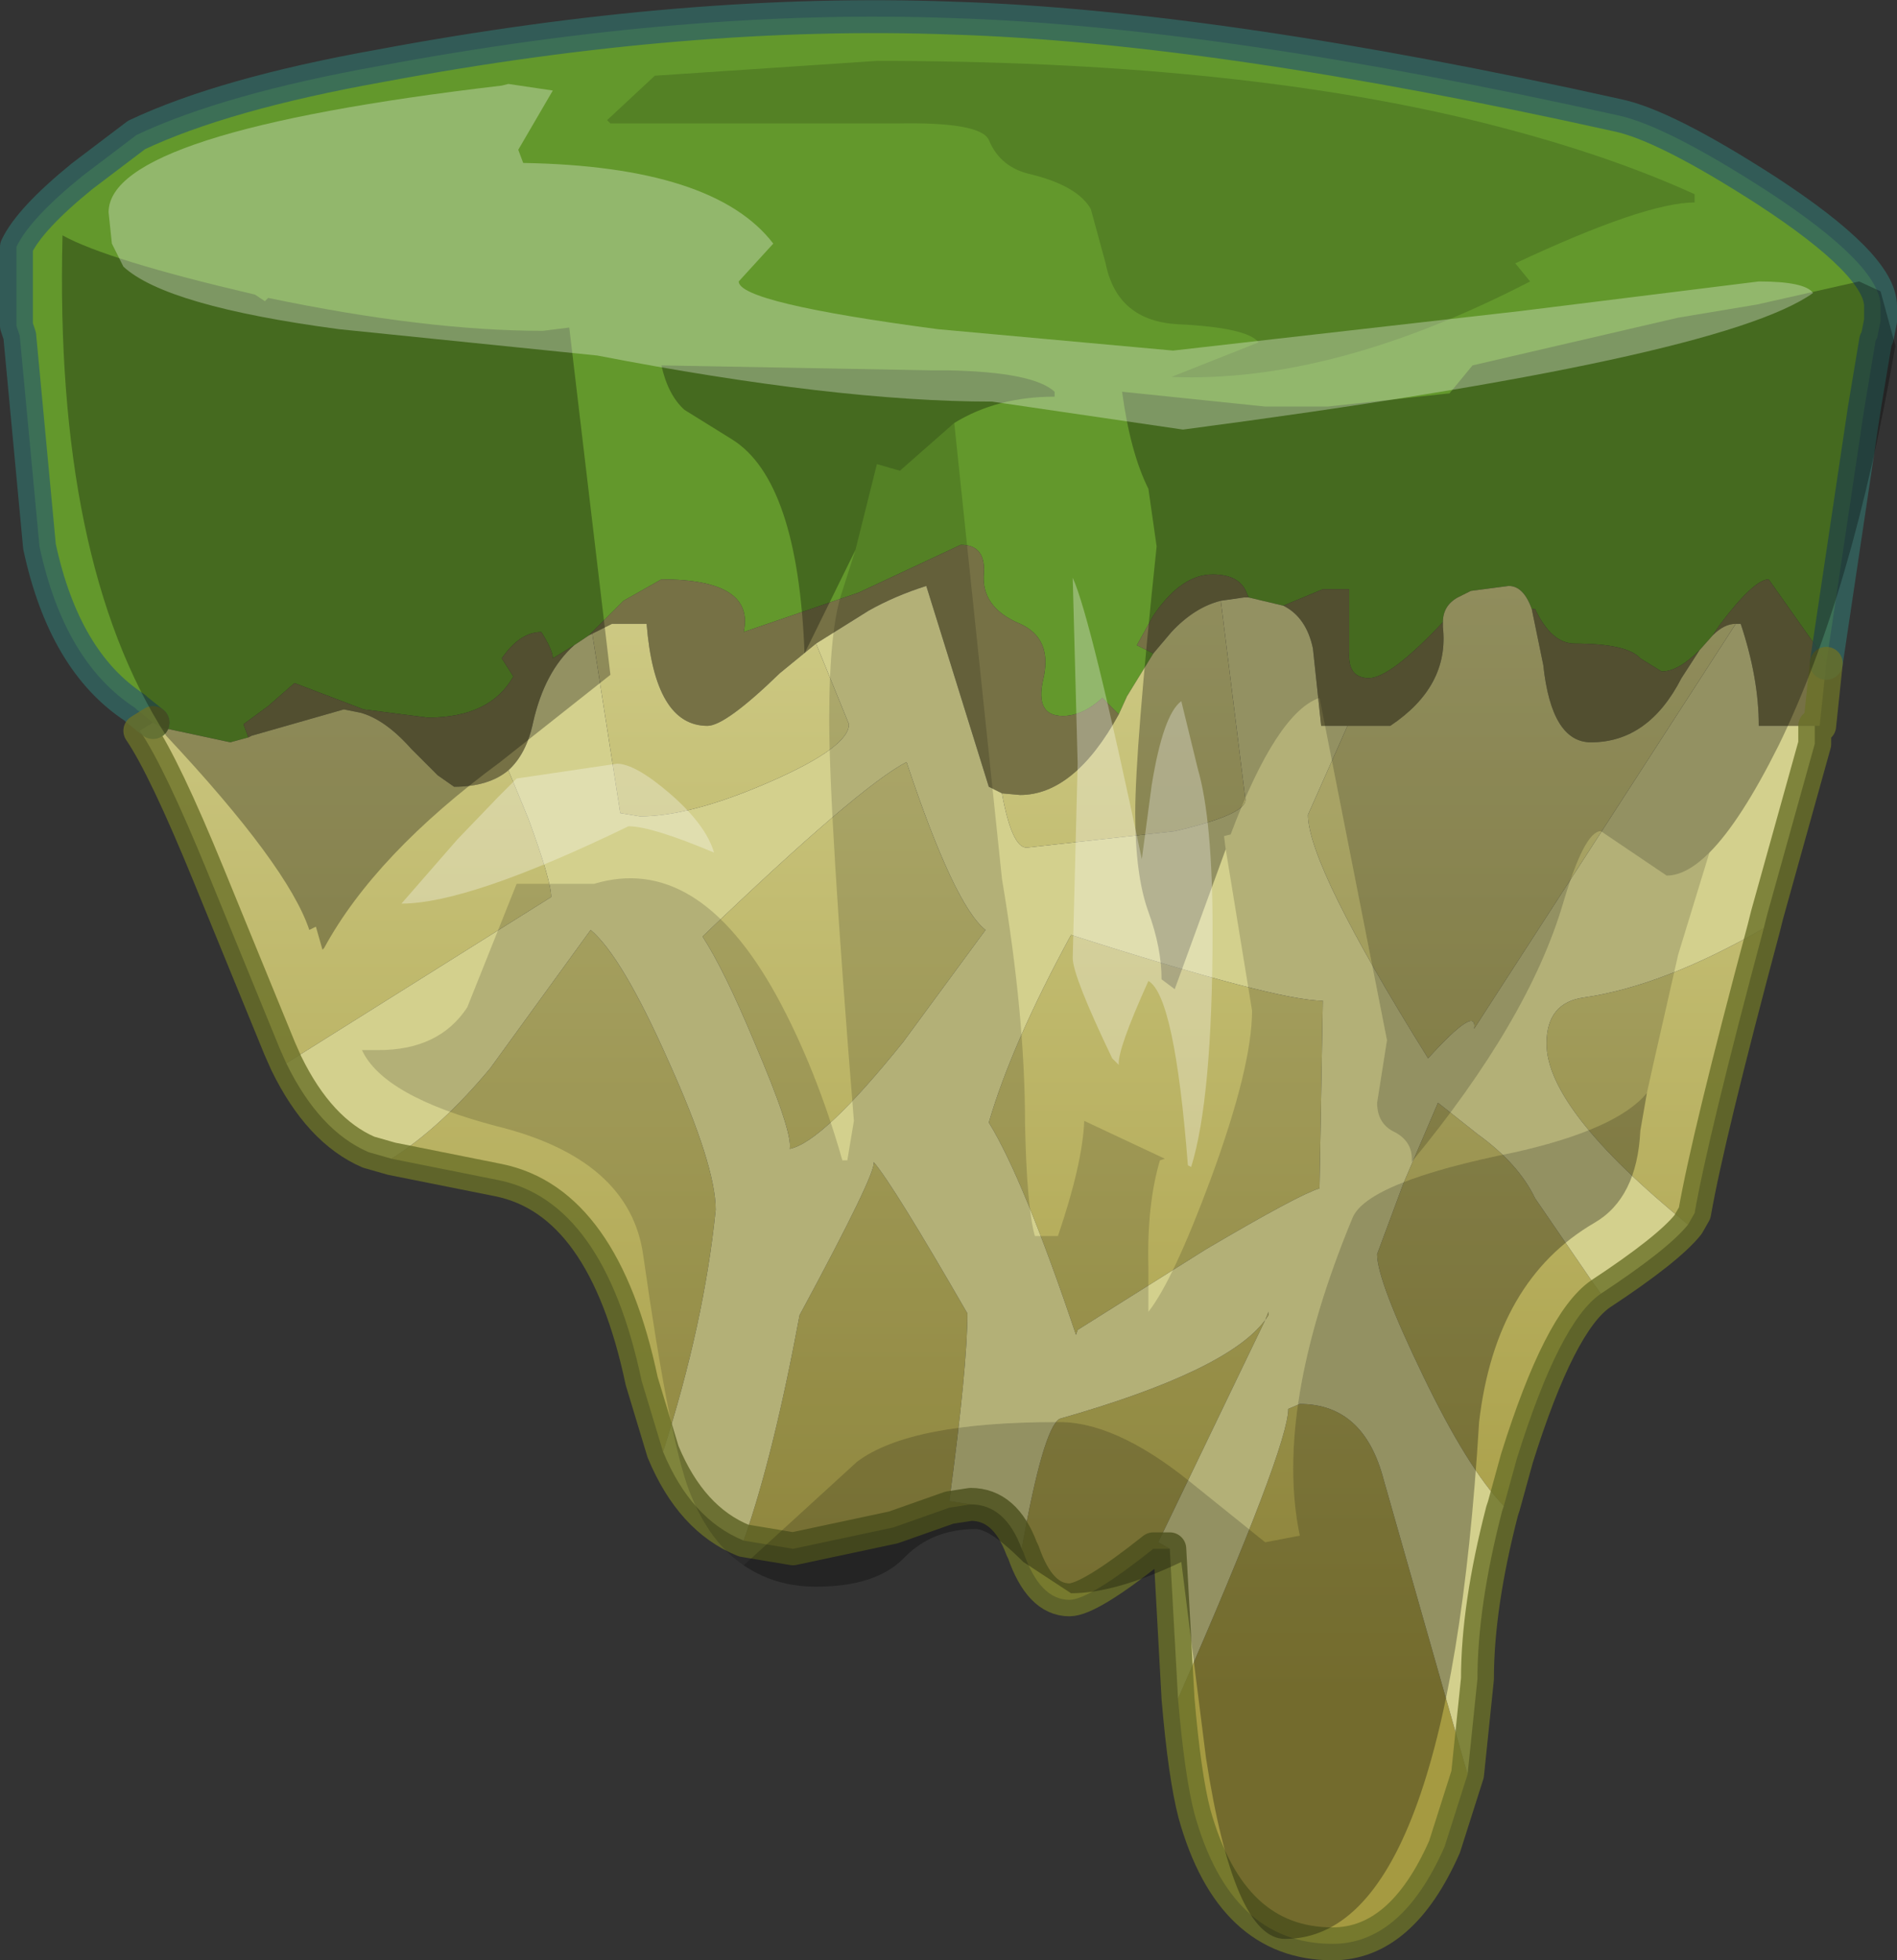
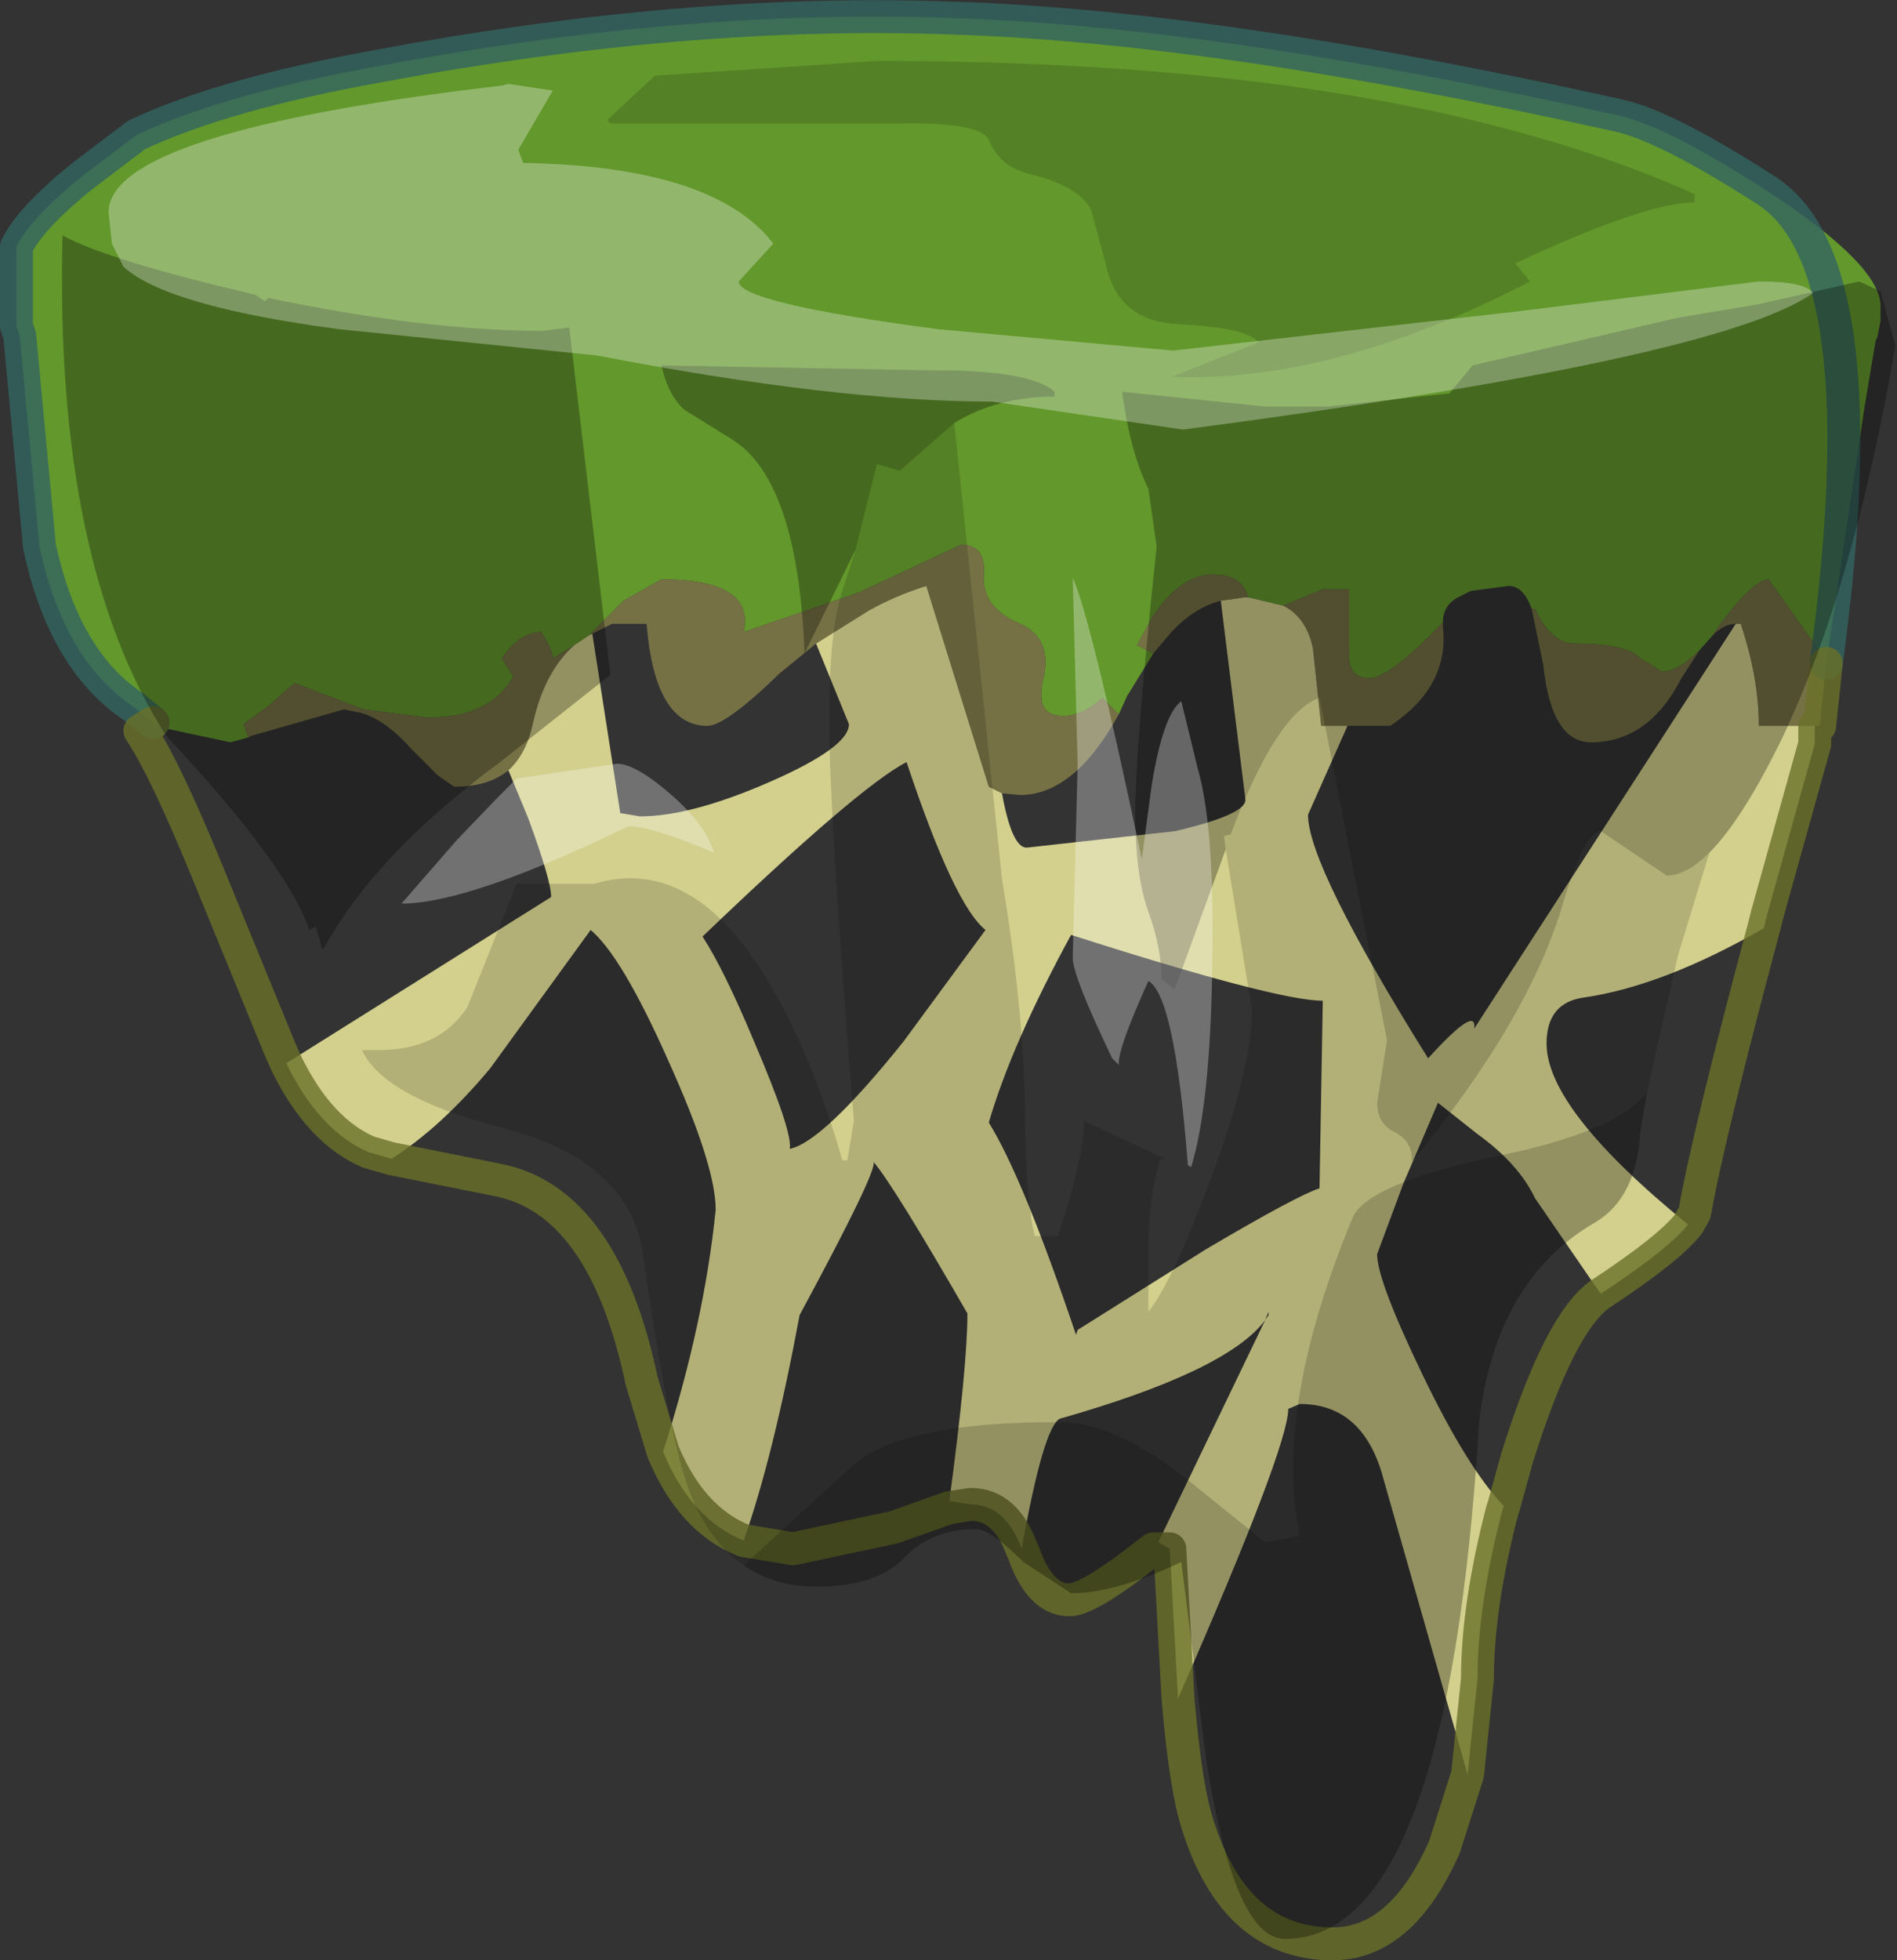
<svg xmlns="http://www.w3.org/2000/svg" height="59.55px" width="57.65px">
  <rect width="100%" height="100%" fill="#333333" stroke="none" />
  <g transform="matrix(1.0, 0.0, 0.0, 1.0, 32.4, 18.8)">
    <path d="M2.65 1.05 L1.85 2.35 1.6 2.9 1.1 2.4 Q0.5 2.95 -0.1 2.95 -0.95 2.95 -0.7 1.85 -0.4 0.6 -1.4 0.15 -2.6 -0.35 -2.5 -1.4 -2.45 -2.25 -3.2 -2.25 L-6.3 -0.8 -9.8 0.4 Q-9.45 -1.2 -12.3 -1.2 L-13.45 -0.55 -14.5 0.5 -14.95 0.8 -15.6 1.2 Q-15.6 0.95 -15.95 0.4 -16.6 0.4 -17.15 1.2 L-16.8 1.75 Q-17.5 3.0 -19.4 3.0 L-21.35 2.75 -23.45 1.95 -24.25 2.65 -25.0 3.2 -24.85 3.6 -25.4 3.75 -27.5 3.3 -27.75 3.15 -28.25 2.75 -28.3 2.7 Q-30.45 1.3 -31.2 -2.2 L-31.8 -8.6 -31.9 -8.9 -31.9 -11.3 Q-31.5 -12.15 -29.9 -13.45 L-28.25 -14.7 Q-25.6 -15.95 -20.85 -16.8 -11.5 -18.55 -3.45 -18.25 4.6 -18.0 16.75 -15.3 18.2 -15.0 21.3 -13.0 24.75 -10.75 24.75 -9.5 L24.75 -9.05 24.65 -8.55 24.6 -8.45 24.25 -6.35 23.1 1.35 22.8 0.85 21.35 -1.2 Q20.9 -1.2 19.85 0.2 L19.65 0.5 19.25 0.95 Q18.6 1.6 18.1 1.6 L17.45 1.2 Q17.05 0.75 15.45 0.75 14.75 0.75 14.25 -0.3 L14.15 -0.3 Q13.9 -1.0 13.45 -1.0 L12.3 -0.85 11.9 -0.65 Q11.45 -0.4 11.45 0.1 9.85 1.8 9.2 1.8 8.55 1.8 8.6 1.0 L8.6 -0.9 7.8 -0.9 6.6 -0.4 5.55 -0.65 5.5 -0.75 Q5.3 -1.35 4.45 -1.35 3.5 -1.35 2.65 -0.1 L2.15 0.8 2.65 1.05 M10.65 -5.75 L10.1 -5.75 10.65 -5.75" fill="#63982c" fill-rule="evenodd" stroke="none" />
    <path d="M2.65 1.05 L2.15 0.8 2.65 -0.1 Q3.5 -1.35 4.45 -1.35 5.3 -1.35 5.5 -0.75 L5.55 -0.65 5.4 -0.65 4.7 -0.55 Q3.9 -0.35 3.2 0.4 L2.65 1.05 M6.6 -0.4 L7.8 -0.9 8.6 -0.9 8.6 1.0 Q8.55 1.8 9.2 1.8 9.85 1.8 11.45 0.1 L11.45 0.25 Q11.65 2.05 9.85 3.25 L8.55 3.25 7.75 3.25 7.5 0.9 Q7.3 -0.05 6.6 -0.4 M14.15 -0.3 L14.25 -0.3 Q14.75 0.75 15.45 0.75 17.05 0.75 17.45 1.2 L18.1 1.6 Q18.6 1.6 19.25 0.95 L18.7 1.8 Q17.7 3.75 15.95 3.75 14.75 3.75 14.5 1.4 L14.15 -0.3 M19.65 0.5 L19.85 0.2 Q20.9 -1.2 21.35 -1.2 L22.8 0.85 23.1 1.35 22.9 3.25 22.75 3.25 21.05 3.25 Q21.05 1.8 20.5 0.15 L20.35 0.15 Q20.0 0.15 19.65 0.5 M-24.85 3.6 L-25.0 3.2 -24.25 2.65 -23.45 1.95 -21.35 2.75 -19.4 3.0 Q-17.5 3.0 -16.8 1.75 L-17.15 1.2 Q-16.6 0.4 -15.95 0.4 -15.6 0.95 -15.6 1.2 L-14.95 0.8 Q-15.85 1.6 -16.2 3.15 -16.4 4.1 -16.95 4.6 -17.55 5.1 -18.6 5.1 L-19.1 4.75 -19.9 3.95 Q-20.7 3.05 -21.45 2.85 L-21.95 2.75 -24.75 3.55 -24.85 3.6 M-14.5 0.5 L-13.45 -0.55 -12.3 -1.2 Q-9.45 -1.2 -9.8 0.4 L-6.3 -0.8 -3.2 -2.25 Q-2.45 -2.25 -2.5 -1.4 -2.6 -0.35 -1.4 0.15 -0.4 0.6 -0.7 1.85 -0.95 2.95 -0.1 2.95 0.5 2.95 1.1 2.4 L1.6 2.9 Q0.25 5.35 -1.4 5.35 L-1.95 5.3 -2.35 5.1 -4.25 -1.0 Q-5.2 -0.7 -6.0 -0.25 L-7.6 0.75 -8.7 1.65 Q-10.35 3.25 -10.9 3.25 -12.5 3.25 -12.75 0.15 L-13.8 0.15 -14.4 0.45 -14.5 0.5" fill="#767145" fill-rule="evenodd" stroke="none" />
-     <path d="M1.6 2.9 L1.85 2.35 2.65 1.05 3.2 0.4 Q3.9 -0.35 4.7 -0.55 L5.45 5.5 Q5.45 5.95 3.3 6.45 L-1.2 6.95 Q-1.65 6.95 -1.95 5.3 L-1.4 5.35 Q0.25 5.35 1.6 2.9 M11.45 0.1 Q11.45 -0.4 11.9 -0.65 L12.3 -0.85 13.45 -1.0 Q13.9 -1.0 14.15 -0.3 L14.5 1.4 Q14.75 3.75 15.95 3.75 17.7 3.75 18.7 1.8 L19.25 0.95 19.65 0.5 Q20.0 0.15 20.35 0.15 L12.4 12.45 Q12.5 11.7 11.0 13.35 7.35 7.5 7.35 5.95 L8.55 3.25 9.85 3.25 Q11.65 2.05 11.45 0.25 L11.45 0.1 M-27.75 3.15 L-27.5 3.3 -25.4 3.75 -24.85 3.6 -24.75 3.55 -21.95 2.75 -21.45 2.85 Q-20.7 3.05 -19.9 3.95 L-19.1 4.75 -18.6 5.1 Q-17.55 5.1 -16.95 4.6 L-16.35 6.05 Q-15.65 7.95 -15.65 8.45 L-23.7 13.5 -23.9 13.05 -25.6 8.9 -26.05 7.8 Q-27.4 4.5 -28.15 3.4 L-27.75 3.15 M21.2 9.4 Q19.5 15.75 19.1 18.05 L18.9 18.4 Q14.6 14.9 14.6 12.9 14.6 11.65 15.75 11.5 18.15 11.15 21.2 9.4 M16.25 20.5 Q15.0 21.35 13.7 25.5 L13.3 26.95 Q12.2 25.8 10.85 23.0 9.45 20.1 9.45 19.3 L10.25 17.15 11.3 14.7 12.5 15.65 Q13.75 16.55 14.25 17.6 L16.0 20.15 16.25 20.5 M12.2 35.1 L11.5 37.3 Q10.2 40.25 8.1 40.25 5.0 40.25 3.9 36.3 3.6 35.15 3.4 32.8 6.75 25.15 6.75 24.0 L7.1 23.85 Q9.05 23.85 9.65 26.15 L12.2 35.1 M3.15 28.25 L2.65 28.25 Q0.7 29.8 0.1 29.8 -0.8 29.8 -1.3 28.35 L-1.35 28.25 Q-0.7 24.6 -0.2 24.3 4.9 22.85 6.05 21.3 L6.15 21.05 6.15 21.15 6.05 21.3 2.8 28.05 3.15 28.25 M-2.9 26.9 L-3.55 27.0 -5.25 27.6 -8.3 28.25 -9.8 28.0 Q-8.9 25.45 -8.1 21.15 -5.75 16.8 -5.85 16.5 -5.25 17.2 -3.0 21.1 -3.0 22.7 -3.55 26.8 L-2.9 26.9 M-12.25 25.3 L-12.9 23.15 Q-14.05 17.7 -17.25 17.05 L-20.5 16.4 Q-19.0 15.45 -17.5 13.65 L-14.45 9.45 Q-13.5 10.25 -12.1 13.4 -10.65 16.6 -10.65 17.95 -11.0 21.4 -12.25 25.3 M7.8 11.6 L7.7 17.3 Q7.05 17.5 4.25 19.15 L0.35 21.6 0.3 21.75 Q-1.3 17.0 -2.35 15.3 -1.65 12.9 0.15 9.6 6.4 11.6 7.8 11.6 M-14.4 0.45 L-13.8 0.15 -12.75 0.15 Q-12.5 3.25 -10.9 3.25 -10.35 3.25 -8.7 1.65 L-7.6 0.75 -6.6 3.2 Q-6.6 3.9 -9.0 4.95 -11.4 6.0 -12.95 6.0 L-13.55 5.9 -14.4 0.45 M-2.45 9.45 L-4.95 12.85 Q-7.4 15.9 -8.4 16.1 -8.3 15.6 -9.5 12.8 -10.4 10.65 -11.05 9.65 -6.3 5.1 -4.85 4.35 -3.4 8.7 -2.45 9.45" fill="url(#gradient0)" fill-rule="evenodd" stroke="none" />
    <path d="M5.55 -0.65 L6.6 -0.4 Q7.3 -0.05 7.5 0.9 L7.75 3.25 8.55 3.25 7.35 5.95 Q7.35 7.5 11.0 13.35 12.5 11.7 12.4 12.45 L20.35 0.15 20.5 0.15 Q21.05 1.8 21.05 3.25 L22.75 3.25 22.75 3.8 21.3 9.0 21.2 9.4 Q18.15 11.15 15.75 11.5 14.6 11.65 14.6 12.9 14.6 14.9 18.9 18.4 18.3 19.15 16.25 20.5 L16.0 20.15 14.25 17.6 Q13.75 16.55 12.5 15.65 L11.3 14.7 10.25 17.15 9.45 19.3 Q9.45 20.1 10.85 23.0 12.2 25.8 13.3 26.95 L13.25 27.1 Q12.5 30.0 12.5 32.2 L12.2 35.1 9.65 26.15 Q9.05 23.85 7.1 23.85 L6.75 24.0 Q6.75 25.15 3.4 32.8 L3.15 28.25 2.8 28.05 6.05 21.3 6.15 21.15 6.15 21.05 6.05 21.3 Q4.9 22.85 -0.2 24.3 -0.7 24.6 -1.35 28.25 -1.85 26.9 -2.9 26.9 L-3.55 26.8 Q-3.0 22.7 -3.0 21.1 -5.25 17.2 -5.85 16.5 -5.75 16.8 -8.1 21.15 -8.9 25.45 -9.8 28.0 -11.4 27.35 -12.25 25.3 -11.0 21.4 -10.65 17.95 -10.65 16.6 -12.1 13.4 -13.5 10.25 -14.45 9.45 L-17.5 13.65 Q-19.0 15.45 -20.5 16.4 L-21.2 16.2 Q-22.7 15.55 -23.7 13.5 L-15.65 8.45 Q-15.65 7.95 -16.35 6.05 L-16.95 4.6 Q-16.4 4.1 -16.2 3.15 -15.85 1.6 -14.95 0.8 L-14.5 0.5 -14.4 0.45 -13.55 5.9 -12.95 6.0 Q-11.4 6.0 -9.0 4.95 -6.6 3.9 -6.6 3.2 L-7.6 0.75 -6.0 -0.25 Q-5.2 -0.7 -4.25 -1.0 L-2.35 5.1 -1.95 5.3 Q-1.65 6.95 -1.2 6.95 L3.3 6.45 Q5.45 5.95 5.45 5.5 L4.7 -0.55 5.4 -0.65 5.55 -0.65 M7.8 11.6 Q6.4 11.6 0.15 9.6 -1.65 12.9 -2.35 15.3 -1.3 17.0 0.3 21.75 L0.35 21.6 4.25 19.15 Q7.05 17.5 7.7 17.3 L7.8 11.6 M-2.45 9.45 Q-3.4 8.7 -4.85 4.35 -6.3 5.1 -11.05 9.65 -10.4 10.65 -9.5 12.8 -8.3 15.6 -8.4 16.1 -7.4 15.9 -4.95 12.85 L-2.45 9.45" fill="#d3d08d" fill-rule="evenodd" stroke="none" />
-     <path d="M23.1 1.35 L24.25 -6.35 24.6 -8.45 24.65 -8.55 24.75 -9.05 24.75 -9.5 Q24.75 -10.75 21.3 -13.0 18.2 -15.0 16.75 -15.3 4.6 -18.0 -3.45 -18.25 -11.5 -18.55 -20.85 -16.8 -25.6 -15.95 -28.25 -14.7 L-29.9 -13.45 Q-31.5 -12.15 -31.9 -11.3 L-31.9 -8.9 -31.8 -8.6 -31.2 -2.2 Q-30.45 1.3 -28.3 2.7 L-28.25 2.75 -27.75 3.15" fill="none" stroke="#336661" stroke-linecap="round" stroke-linejoin="round" stroke-opacity="0.8" stroke-width="1.0" />
+     <path d="M23.1 1.35 Q24.75 -10.75 21.3 -13.0 18.2 -15.0 16.75 -15.3 4.6 -18.0 -3.45 -18.25 -11.5 -18.55 -20.85 -16.8 -25.6 -15.95 -28.25 -14.7 L-29.9 -13.45 Q-31.5 -12.15 -31.9 -11.3 L-31.9 -8.9 -31.8 -8.6 -31.2 -2.2 Q-30.45 1.3 -28.3 2.7 L-28.25 2.75 -27.75 3.15" fill="none" stroke="#336661" stroke-linecap="round" stroke-linejoin="round" stroke-opacity="0.8" stroke-width="1.0" />
    <path d="M23.1 1.35 L22.9 3.25 22.75 3.25 22.75 3.8 21.3 9.0 21.2 9.4 Q19.5 15.75 19.1 18.05 L18.9 18.4 Q18.3 19.15 16.25 20.5 15.0 21.35 13.7 25.5 L13.3 26.95 13.25 27.1 Q12.5 30.0 12.5 32.2 L12.2 35.1 11.5 37.3 Q10.2 40.25 8.1 40.25 5.0 40.25 3.9 36.3 3.6 35.15 3.4 32.8 L3.15 28.25 2.65 28.25 Q0.7 29.8 0.1 29.8 -0.8 29.8 -1.3 28.35 L-1.35 28.25 Q-1.85 26.9 -2.9 26.9 L-3.55 27.0 -5.25 27.6 -8.3 28.25 -9.8 28.0 Q-11.4 27.35 -12.25 25.3 L-12.9 23.15 Q-14.05 17.7 -17.25 17.05 L-20.5 16.4 -21.2 16.2 Q-22.7 15.55 -23.7 13.5 L-23.9 13.05 -25.6 8.9 -26.05 7.8 Q-27.4 4.5 -28.15 3.4 L-27.75 3.15" fill="none" stroke="#6a7128" stroke-linecap="round" stroke-linejoin="round" stroke-opacity="0.8" stroke-width="1.0" />
    <path d="M4.85 7.0 L3.3 11.25 2.9 10.95 Q2.9 10.0 2.5 8.9 2.1 7.8 2.1 5.9 2.1 3.95 2.75 -2.2 L2.5 -3.95 Q1.95 -5.05 1.7 -6.9 L6.05 -6.45 7.95 -6.45 11.65 -6.85 12.35 -7.7 18.6 -9.15 21.0 -9.55 24.1 -10.25 24.75 -9.95 25.2 -8.3 Q23.9 -0.75 21.65 3.85 20.5 6.15 19.55 7.1 18.85 7.8 18.25 7.8 L16.25 6.45 Q15.75 6.45 15.1 8.65 14.05 12.2 10.5 16.5 10.55 15.9 10.0 15.6 9.45 15.35 9.45 14.7 L9.75 12.8 7.7 2.4 Q6.4 2.85 5.0 6.55 L4.8 6.6 4.85 7.0 M17.65 14.4 L17.45 15.55 Q17.35 17.6 16.05 18.35 13.05 20.1 12.55 24.4 11.6 40.1 6.65 40.1 5.1 40.1 4.25 34.6 L3.5 28.65 Q1.5 29.6 0.15 29.6 L-1.3 28.65 Q-2.3 27.65 -2.75 27.65 -4.1 27.65 -4.95 28.55 -5.8 29.4 -7.6 29.4 -8.85 29.4 -9.8 28.75 L-6.35 25.6 Q-4.75 24.4 -0.3 24.4 1.45 24.35 3.75 26.2 L6.05 28.05 7.1 27.85 Q6.3 24.0 8.7 18.2 9.15 17.1 13.65 16.2 16.75 15.5 17.65 14.4 M-6.4 -2.1 L-7.95 1.05 Q-8.15 -4.2 -10.15 -5.45 L-11.6 -6.35 Q-12.1 -6.8 -12.3 -7.7 L-4.1 -7.55 -3.6 -7.55 Q-1.0 -7.5 -0.35 -6.9 L-0.35 -6.75 Q-2.1 -6.75 -3.4 -5.95 L-5.05 -4.5 -5.75 -4.7 -6.4 -2.1 M-24.35 -9.65 L-24.25 -9.75 Q-19.45 -8.75 -15.9 -8.75 L-15.1 -8.85 -13.85 1.7 -17.2 4.35 Q-21.0 7.15 -22.55 10.0 L-22.6 10.05 -22.8 9.35 -23.0 9.45 Q-23.65 7.5 -27.35 3.55 -30.75 -1.75 -30.5 -11.65 -29.15 -10.9 -24.65 -9.85 L-24.35 -9.65" fill="#000000" fill-opacity="0.302" fill-rule="evenodd" stroke="none" />
    <path d="M19.1 -12.9 L19.1 -12.65 Q17.6 -12.65 13.65 -10.8 L14.1 -10.25 Q8.1 -7.15 3.2 -7.35 L5.85 -8.4 Q5.5 -8.85 3.4 -8.95 1.55 -9.05 1.2 -10.8 L0.75 -12.45 Q0.35 -13.15 -1.05 -13.5 -2.0 -13.7 -2.35 -14.55 -2.6 -15.1 -5.15 -15.05 L-13.85 -15.05 -13.95 -15.15 -12.5 -16.5 -5.75 -16.95 Q4.9 -16.95 12.35 -15.15 16.25 -14.2 19.1 -12.9 M19.55 7.1 L18.6 10.2 17.85 13.5 17.65 14.4 Q16.75 15.5 13.65 16.2 9.15 17.1 8.7 18.2 6.3 24.0 7.1 27.85 L6.05 28.05 3.75 26.2 Q1.45 24.35 -0.3 24.4 -4.75 24.4 -6.35 25.6 L-9.8 28.75 Q-10.85 28.05 -11.45 26.5 -12.05 24.95 -12.85 19.35 -13.25 16.4 -17.35 15.4 -20.75 14.5 -21.4 13.1 L-20.9 13.1 Q-19.05 13.1 -18.2 11.8 L-16.7 8.05 -14.35 8.05 Q-11.2 7.1 -8.8 11.45 -7.6 13.65 -6.8 16.45 L-6.65 16.45 -6.45 15.25 Q-7.2 6.0 -7.2 3.05 -7.2 0.3 -6.8 -0.85 L-6.4 -2.1 -5.75 -4.7 -5.05 -4.5 -3.4 -5.95 -1.95 7.9 Q-1.25 12.05 -1.25 15.3 -1.2 17.85 -0.95 18.75 L-0.25 18.75 Q0.5 16.55 0.55 15.25 L3.0 16.4 2.85 16.45 Q2.45 17.8 2.5 19.7 L2.5 21.05 Q3.25 20.1 4.4 17.0 5.65 13.6 5.65 11.9 L4.85 7.0 4.8 6.6 5.0 6.55 Q6.4 2.85 7.7 2.4 L9.75 12.8 9.45 14.7 Q9.45 15.35 10.0 15.6 10.55 15.9 10.5 16.5 14.05 12.2 15.1 8.65 15.75 6.45 16.25 6.45 L18.25 7.8 Q18.85 7.8 19.55 7.1" fill="#000000" fill-opacity="0.153" fill-rule="evenodd" stroke="none" />
    <path d="M-18.5 6.7 L-17.25 5.4 -16.7 4.85 -13.65 4.4 Q-13.1 4.4 -12.05 5.3 -10.95 6.25 -10.7 7.1 -12.6 6.3 -13.3 6.3 -18.15 8.65 -20.2 8.65 L-18.5 6.7 M0.2 10.3 L0.35 4.4 0.2 -1.25 Q0.75 -0.05 2.3 7.3 L2.6 5.05 Q2.95 2.9 3.5 2.5 L4.0 4.55 Q4.45 6.1 4.45 9.45 4.45 14.55 3.8 16.65 L3.7 16.6 Q3.3 11.45 2.5 11.0 1.55 13.1 1.6 13.55 L1.4 13.35 Q0.2 10.85 0.2 10.3 M22.7 -9.9 Q19.9 -7.9 3.55 -5.75 L-2.25 -6.6 Q-7.0 -6.6 -14.25 -8.0 L-22.1 -8.8 Q-27.35 -9.5 -28.65 -10.7 L-29.0 -11.4 -29.1 -12.35 Q-29.1 -14.8 -17.15 -16.2 L-16.95 -16.25 -15.6 -16.05 -16.65 -14.25 -16.5 -13.85 Q-10.7 -13.75 -8.9 -11.4 L-9.95 -10.25 Q-9.95 -9.6 -3.9 -8.8 L3.25 -8.15 13.8 -9.35 21.05 -10.25 Q22.45 -10.25 22.7 -9.9" fill="#ffffff" fill-opacity="0.302" fill-rule="evenodd" stroke="none" />
  </g>
  <defs>
    <linearGradient gradientTransform="matrix(0.0, 0.023, -0.006, 0.0, 0.55, 13.7)" gradientUnits="userSpaceOnUse" id="gradient0" spreadMethod="pad" x1="-819.2" x2="819.2">
      <stop offset="0.0" stop-color="#d3d08d" />
      <stop offset="1.0" stop-color="#a59a41" />
    </linearGradient>
  </defs>
</svg>